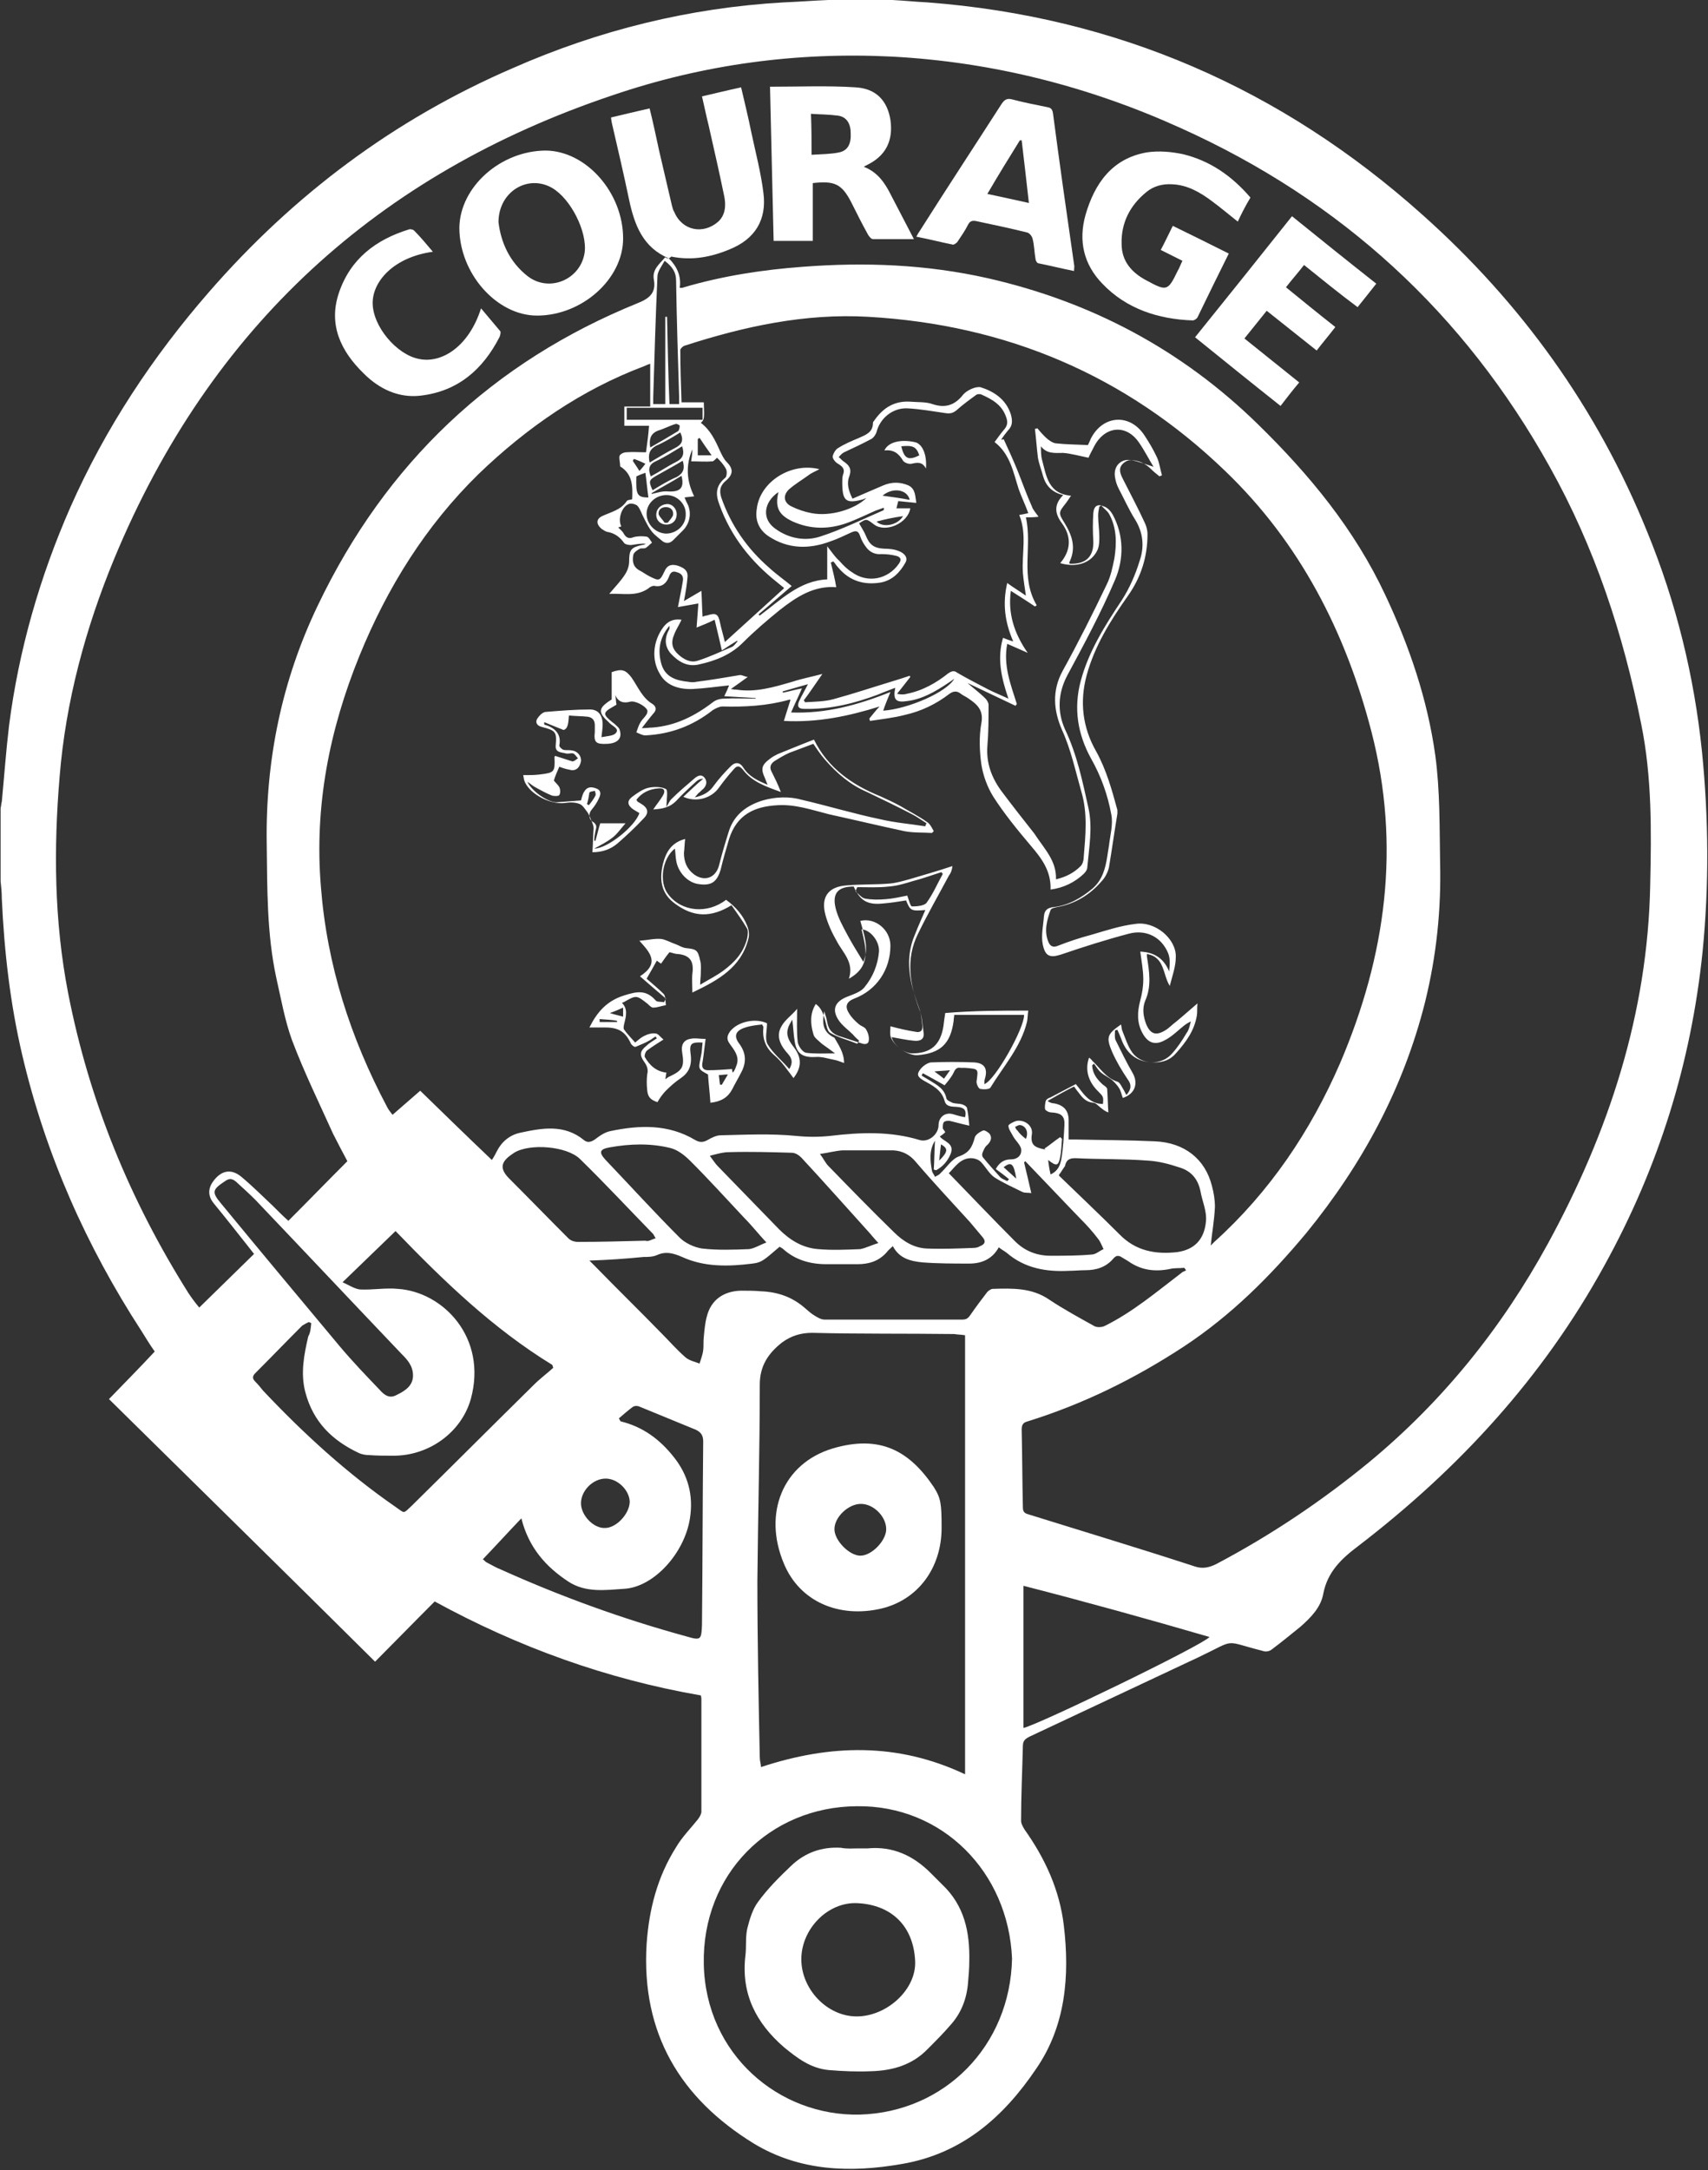
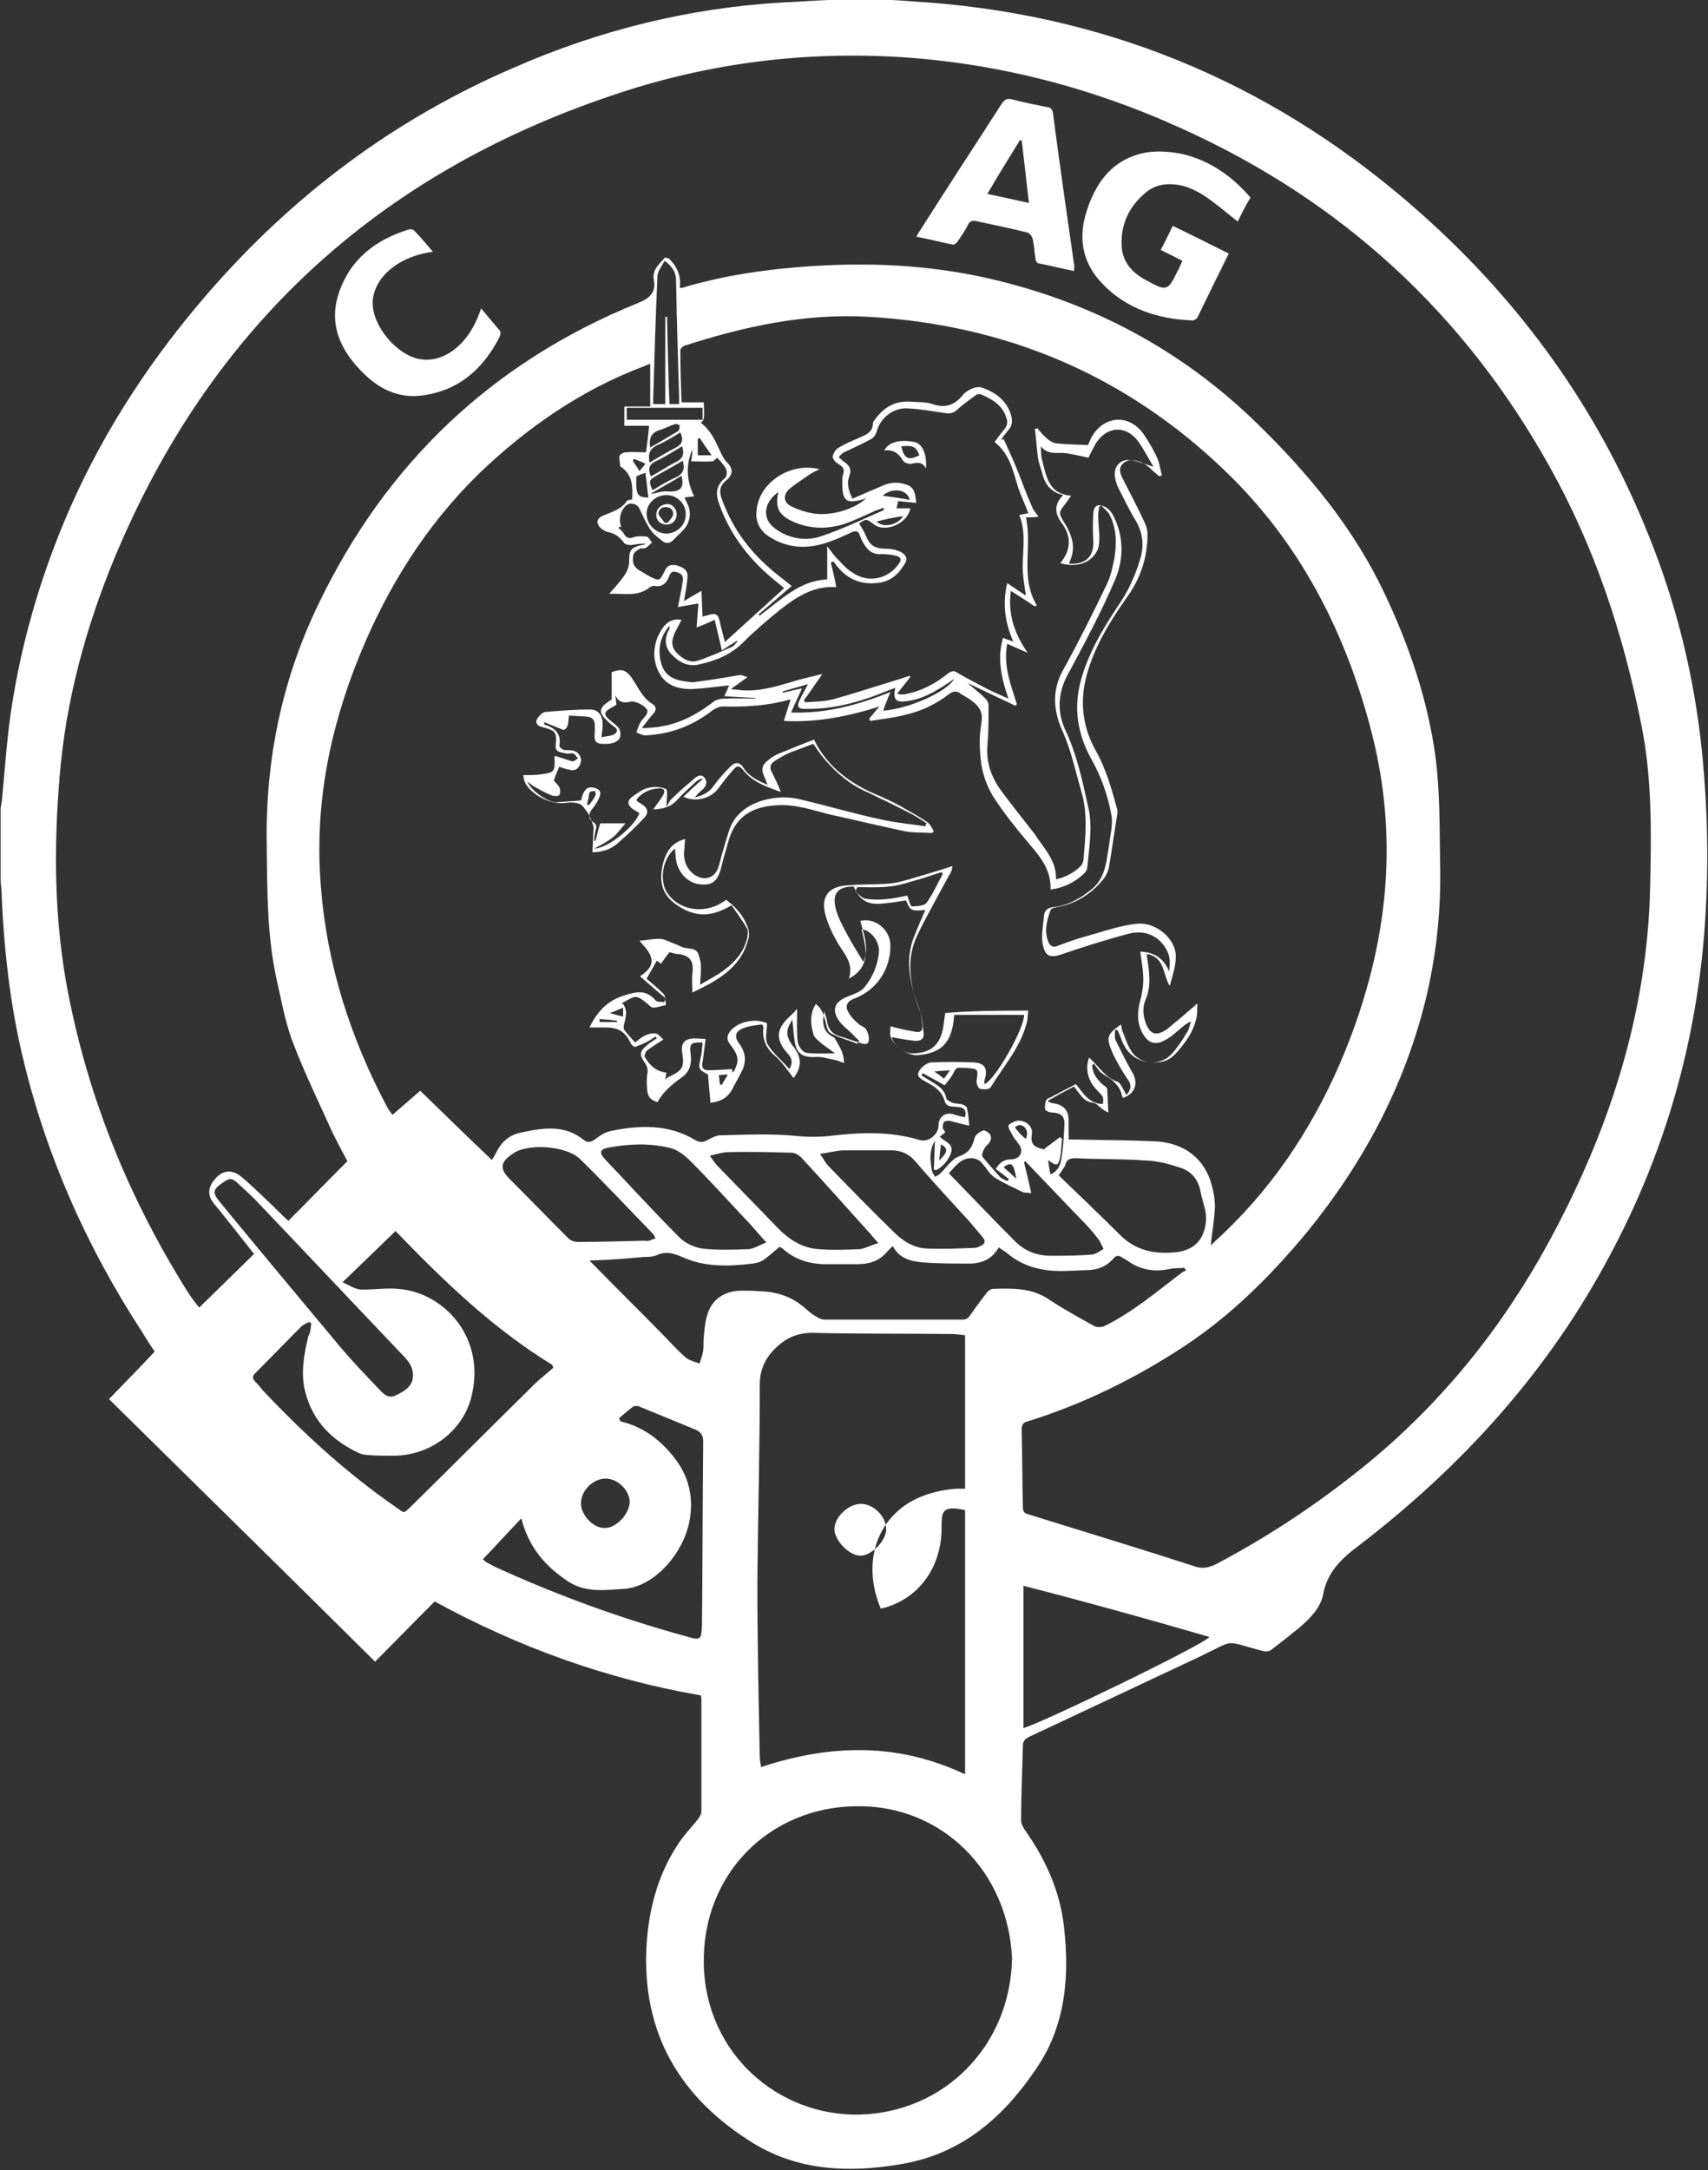
<svg xmlns="http://www.w3.org/2000/svg" version="1.1" id="Layer_1" x="0px" y="0px" viewBox="0 0 283.7 360.3" style="enable-background:new 0 0 283.7 360.3;" xml:space="preserve">
  <rect x="0" y="0" width="283.7" height="360.3" fill="#333333" stroke="none" />
  <style type="text/css">
	.st0{fill:#FFFFFF;}
</style>
  <path class="st0" d="M148.2,0c2,0.1,3.9,0.3,5.9,0.4c31.4,2.4,58.7,14.3,82.1,35.2c16.5,14.7,29.1,32.2,37.4,52.7  c4.8,11.7,7.8,23.9,9.1,36.5c1.1,11,1.2,22.1,0.1,33.2c-1.9,18.5-7.3,35.8-16.3,52.1c-10.2,18.6-24.2,33.8-40.9,46.6  c-2.8,2.1-5.1,4.3-5.8,7.9c-0.4,2.3-2.1,4-3.8,5.5c-1.6,1.3-3.2,2.6-4.8,3.8c-0.4,0.3-1,0.4-1.5,0.2c-6.7-1.7-4.2-2-10.5,1  c-9.4,4.4-18.7,8.8-28.1,13.2c-0.8,0.4-1.2,0.7-1.2,1.6c-0.1,4.1-0.3,8.3-0.3,12.4c0,0.5,0.3,1,0.6,1.5c3.4,4.8,5.8,10,6.5,15.9  c1,8.4,0.3,16.7-4.6,23.8c-5.4,8-12.3,14.1-22.3,15.8c-8.6,1.5-17,1.2-24.6-3.4c-12.2-7.5-18.7-18.3-17.8-33.1  c0.4-5.8,1.8-11.2,4.9-16.1c1-1.7,2.4-3.1,3.6-4.6c0.3-0.4,0.6-0.9,0.6-1.3c0-6.2,0-12.4,0-18.6c0-0.2,0-0.4-0.1-0.7  c-15.6-2.7-30.3-8-44.2-15.6c-3.5,3.5-6.8,6.9-9.9,10c-14.7-14.6-29.4-29-44.2-43.6c2.6-2.7,5.1-5.2,7.6-7.9  c-0.8-1.1-1.5-2.3-2.2-3.4C14.4,207,7.6,191.8,3.7,175.2c-2-8.5-3-17.2-3.4-26c0-1-0.1-2-0.2-2.9c0-4,0-8,0-12.1  c0.1-0.4,0.1-0.8,0.2-1.1c0.4-4.2,0.7-8.4,1.2-12.6C3.1,108,6.6,95.8,11.7,84.2c5.8-13.1,13.6-24.9,23-35.7  c14.1-16.2,30.8-28.7,50.5-37.2C99.5,5,114.5,1.3,130.1,0.4c2.5-0.1,5-0.3,7.5-0.4C141.1,0,144.7,0,148.2,0z M111.1,42.9L111.1,42.9  c1.3,1.3,2.1,2.9,1.8,4.9c0.4,0,0.5,0,0.7-0.1c6.5-1.9,13-2.9,19.7-3.4c10.4-0.8,20.6-0.4,30.8,1.9c17.1,3.9,32.1,11.8,44.8,24.2  c8.6,8.4,16.1,17.5,21.2,28.4c4,8.5,7,17.3,8.3,26.6c0.8,5.9,0.7,11.9,0.8,17.8c0.2,7.8-0.6,15.5-2.5,23.2  c-3.6,14.3-10.4,26.9-19.7,38.3c-6,7.2-12.5,13.7-20.4,18.9c-8.1,5.3-16.6,9.5-25.9,12.4c-0.8,0.2-1,0.6-1,1.4  c0.1,4.2,0.1,8.5,0.2,12.8c0,0.6,0.1,1,0.8,1.2c9.3,2.9,18.6,5.7,27.8,8.7c1.2,0.4,2.3,0.2,3.5-0.4c9.1-4.8,17.6-10.5,25.5-17  c12.2-10.1,22-22.3,29.6-36.2c10.1-18.5,16.6-38.2,17-59.6c0.2-8.9,0.3-17.9-1.5-26.7c-3-15-7.7-29.3-15.2-42.7  c-14.2-25.5-34.6-44.2-61.2-56.2c-15.2-6.9-31.2-11-48-11.9c-15.9-0.8-31.4,1.3-46.4,6.4C62.7,28.9,34.9,54.4,19,92.7  c-4.8,11.6-8.1,23.8-9.1,36.3c-1,11.9-0.9,23.9,1.4,35.8c3.5,18,10.3,34.5,20,49.9c0.6,0.9,1.2,1.7,1.8,2.4c3.1-3,6-5.9,9.1-8.9  c-0.4-0.5-0.7-0.9-1.1-1.4c-1.9-2.4-3.7-4.7-5.6-7c-0.9-1.1-1-2.3-0.2-3.5c1.3-1.9,3-2.4,4.8-0.9c1.8,1.5,3.5,3.2,5.2,4.8  c0.9,0.9,1.8,1.8,2.6,2.5c3.3-3.3,6.5-6.6,9.8-9.9c-0.8-1.5-1.6-3-2.4-4.6c-2.3-5.1-4.8-10.2-6.8-15.5c-1.2-3.3-1.8-6.8-2.6-10.3  c-1.6-7.4-1.5-14.9-1.6-22.4c-0.2-13.8,2.5-27,8.5-39.5c11.3-23.6,29-40.4,53.2-50.2c2-0.8,3-1.8,2.6-3.9c-0.3-1.7,1-2.6,1.9-3.7  C110.5,42.8,110.9,42.9,111.1,42.9z M175.4,146c1.7-0.4,3-1.1,4.1-2.2c0.3-0.3,0.5-0.9,0.5-1.4c0.3-3.7,0.7-7.3-0.4-11  c-1-3.5-1.7-6.9-3.2-10.2c-1.4-3.2-1.7-6.5,0.1-9.8c2.6-4.7,5-9.5,7.3-14.3c0.7-1.4,1-2.9,1.3-4.4c0.4-2.5,0.4-5.1-0.9-7.4  c-0.3-0.5-0.9-0.9-1.3-1.4c-0.1,0.1-0.2,0.2-0.3,0.2c-0.1,0.5-0.2,1-0.2,1.5c0,1.2,0.2,2.4,0.2,3.5c0,0.7,0,1.5-0.3,2.2  c-1,2.2-3.5,3-6.2,2.2c1.8-2.1,1.9-4.4,0.3-6.6c-1.2-1.6-1.4-3.1,0.2-4.7c-1.7-0.4-2.8-1.4-3.3-3c-0.3-1.1-0.7-2.1-0.9-3.2  c-0.2-1.6-0.3-3.2-0.5-4.8c0.1,0,0.2,0,0.4-0.1c0.5,0.6,1.1,1.3,1.7,1.8c0.4,0.3,0.8,0.6,1.3,0.7c1.7,0.2,3.5,0.2,5.4,0.3  c0.1-0.2,0.3-0.6,0.5-1.1c2-3.9,6.5-4.2,8.9-0.5c0.8,1.2,1.5,2.4,2.1,3.7c0.4,0.9,0.5,1.9,0.8,2.9c-0.1,0.1-0.3,0.1-0.4,0.2  c-0.5-0.4-1-0.8-1.4-1.2c-1-1-2.1-1.5-3.5-1.5c-0.4,0-0.9,0.3-1.2,0.6c-0.8,0.8-0.4,1.7,0,2.5c1.2,2.4,2.5,4.8,3.6,7.2  c0.3,0.6,0.5,1.3,0.5,2c0,3.8-1.1,7.2-3.3,10.3c-2.9,4.1-5.5,8.3-6.8,13.1c-1.2,4.4-0.7,8.7,1.6,12.7c1.7,3.1,2.6,6.4,3.5,9.7  c0,0.2,0,0.4,0,0.6c-0.5,3-0.9,5.9-1.4,8.9c-0.2,0.9-0.7,1.8-1.3,2.4c-1.9,2.2-4.4,3.7-7.3,4.2c-0.4,0.1-1,0.2-1.1,0.5  c-0.6,1.7-1.1,3.4-0.4,5.2c0.3,0.8,0.8,1.1,1.7,0.7c1.8-0.7,3.6-1.3,5.5-1.8c2.4-0.7,4.8-1.5,7.3-1.8c3.3-0.5,6.8,2.5,6.7,5.5  c0,1.6-0.6,3.2-1,4.8c-1.2-1.9-0.8-4.8-3.8-5.3c0,0.2,0,0.3,0,0.4c0.4,2.5,0.8,5-0.3,7.4c-0.5,1.3-0.3,2.6,0.2,3.9  c0.7,1.6,1.6,1.9,3.1,1c0.7-0.4,1.2-1,1.9-1.5c1.1-0.9,2.2-1.9,3.5-3c-0.1,0.9,0,1.4-0.1,2c-0.4,2.5-1.8,4.4-3.4,6.2  c-1,1.2-2.2,1.6-3.7,1.6c-2.8,0-4.6-1.4-5.5-4c-0.2-0.5-0.4-1-0.6-1.4c-0.1,0-0.2,0-0.4,0.1c0,0.5-0.1,1.2,0.1,1.6  c0.9,1.8,1.8,3.7,2.8,5.4c1,1.7,0.5,3.5-1.6,4.2c-0.2-0.5-0.3-1.1-0.6-1.6c-0.3-0.5-0.7-0.9-1.1-1.3c-0.6-0.5-1.3-0.8-1.9-1.3  c-0.5-0.4-0.8-1-1.2-1.5c-0.1,0.1-0.2,0.2-0.3,0.3c0.1,1.4,0.8,2.3,1.8,3.2c0.3,0.2,0.7,0.5,0.7,0.7c0.1,1.3,0.1,2.6,0.2,3.9  c-0.6-0.2-0.9-0.5-1.3-0.8c-0.4-0.3-0.8-0.8-1.2-0.8c-1.1-0.1-1.7-0.7-2.3-1.5c-0.4-0.5-0.7-0.9-0.9-1.2c-1.6,0.8-3,1.6-4.4,2.4  c0.4,0.3,0.8,0.4,1.1,0.4c1.6,0.3,2.4,1.2,2.4,2.8c0,1,0,2.1,0,3.2c0.4,0,0.8,0,1.2,0c4.4,0.1,8.8,0.1,13.1,0.3c5,0.2,8.4,3,9.5,7.4  c0.3,1.1,0.5,2.3,0.5,3.5c-0.1,2.2-0.5,4.4-0.7,6.4c-0.1,0.1-0.1,0,0,0c0.2-0.2,0.4-0.4,0.6-0.6c9.2-8.3,16-18.4,20.9-29.7  c7.6-17.8,10.1-36,5.2-55c-4.3-16.6-11.9-31.4-24.3-43.3c-16.5-15.9-36.4-24.3-59.3-25.6c-10.5-0.6-20.6,1.6-30.5,4.8  c-0.3,0.1-0.7,0.5-0.7,0.7c0,2.9,0.1,5.7,0.2,8.7c1.3,0,2.5,0,3.7,0c0.1,2.7,0.1,2.9-0.5,3.4c1.6,1.2,2.4,2.9,3.2,4.7  c0.3,0.6,0.6,1.3,1.1,1.8c1.1,1.1,1.1,2,0,3c-1,0.8-1.3,1.6-0.9,2.9c1.6,4.6,4.3,8.5,8,11.7c1.2,1.1,2.5,2,3.7,3  c-1.9,1.6-3.7,3.2-5.5,4.7c0.1,0.1,0.1,0.2,0.2,0.2c3.5-2.6,6.6-5.8,11.2-6c0-1.8,0-3.5,0-5.5c0.8,1,1.3,1.8,2,2.4  c0.6,0.7,1.3,1.4,2.1,1.9c2.6,1.9,6,1.2,7.8-1.4c0.5-0.7,0.3-1.1-0.4-1.3c-0.8-0.2-1.6-0.3-2.5-0.3c-1,0.1-1.9-0.3-2.5-1.1  c-0.4-0.5-0.8-1.2-1-1.8c-0.3-0.9-0.6-1.1-1.5-0.7c-1.1,0.5-2.3,1.1-3.5,1.5c-3.5,1.3-7,1.3-10.3-0.9c-1.6-1.1-2.2-2.7-1.9-4.5  c0.5-4.5,5.7-7.8,10.4-6.6c-0.7,0.4-1.3,0.6-1.8,1c-1.1,0.8-2.3,1.5-3.3,2.4c-1,1-0.8,2.2,0.5,2.8c1,0.5,2.2,0.9,3.3,1.1  c3.1,0.6,7.1-0.6,9.1-2.5c-0.2,0.1-0.4,0.1-0.5,0.2c-2.9,0.8-3.5,0.3-3.5-2.8c0-0.4,0-0.8,0.1-1.2c0.4-1,0-1.4-0.8-1.9  c-0.4-0.2-0.9-0.8-0.9-1.2c0.1-0.5,0.5-1.2,0.9-1.4c1.1-0.7,2.3-1.2,3.5-1.7c1.1-0.5,2.3-0.9,2.3-2.5c0-0.2,0.2-0.3,0.3-0.5  c1.5-2.1,3.4-3.2,6-3c1.2,0.1,2.5,0,3.6,0.4c2.1,0.7,3.7,0.2,5.1-1.6c0.6-0.7,2.1-1.4,2.9-1.2c2.2,0.7,4.2,2,5,4.5  c0.3,1.1,0.3,1.9-0.5,2.7c-0.4,0.5-0.8,1-1.1,1.5c0.1,0,0.3,0,0.4-0.1c0.8,1.7,1.6,3.5,2.3,5.2c0.8,2,1.5,4,2.4,6  c0.2,0.6,0.7,1.1,1.1,1.7c-0.8,0.1-1.5,0.1-2.1,0.1c1.1,4.9-1,9.9,1.8,14.6c-0.1,0.1-0.2,0.1-0.3,0.2c-1.3-0.9-2.6-1.7-4-2.6  c-0.5,3.7,0.5,7,2.8,10.3c-1.3-0.6-2.3-1-3.4-1.5c-0.7,3.6,0.6,6.8,1.6,10c-0.1,0.1-0.2,0.2-0.2,0.3c-2.7-1.3-5.5-2.6-8-3.8  c0.9,0.8,2,1.6,3,2.6c0.2,0.2,0.5,0.7,0.5,1c0,2.3,0,4.6-0.2,6.9c-0.2,2.8,0.7,5.2,2.3,7.4c1.8,2.4,3.6,4.7,5.5,7.1  C173.5,141,175.5,142.9,175.4,146z M140.2,176.5c-0.6-0.2-1-0.4-1.5-0.5c-1.1-0.2-2.2-0.6-3.3-0.5c-2,0.1-3.1-0.5-3.4-2.6  c-0.2-1.1-0.2-2.1-0.4-3.6c-0.4,0.7-0.6,1-0.7,1.4c-0.4,1.2,0.2,2.2,0.9,3.1c1.4,1.8,1.4,3.4,0,5.2c-1-1.3-1.9-2.7-3.2-3.8  c-1.5-1.3-2-2.8-1.8-4.7c0-0.1-0.1-0.1-0.2-0.4c-0.9,0.1-1.9,0.2-2.8,0.5c-1.6,0.5-2,1.4-1,2.7c1.1,1.5,1.2,3,0.4,4.6  c-0.5,1-1.1,2-1.6,3c-0.7,1.3-1.8,2-3.6,2.2c-0.1-1.6-0.3-3.1-0.4-4.7c-1.7-0.9-1.6-0.9-1.2-2.9c0.2-0.8,0.2-1.6,0.3-2.4  c-1.9-0.1-2.2,0.2-2,1.8c0.3,2-0.3,3.2-1.6,4.1c-0.9,0.6-1.7,1.3-2.5,2.1c-0.5,0.5-1,1.2-1.4,1.9c-1.2-0.4-1.6-0.9-1.7-2  c-0.1-0.9-0.1-1.8,0-2.6c0.2-0.8,0-1.4-0.5-2.1c-0.8-1.1-0.7-1.8,0.3-2.6c0.5-0.5,1.2-0.9,1.8-1.3c-0.1-0.1-0.1-0.2-0.2-0.3  c-0.4,0.2-0.7,0.5-1.1,0.7c-0.7,0.4-1.5,0.7-2.2,1c-0.2,0.1-0.6-0.2-0.8-0.5c-0.9-2-2.1-2.7-4.2-2.7c-0.9,0-1.7,0-2.7,0  c1.3-2.6,2.9-4.4,5.7-5.3c2.2-0.7,3.7-1,5.3,0.8c0.2,0.3,0.9,0.2,1.4,0.3c0.1-0.2,0.2-0.4,0.3-0.6c-1.4-1.2-2.7-2.3-4.3-3.7  c3.4-2.2,1.6-4-0.1-5.9c1.4-0.1,2.5-0.4,3.6-0.3c0.8,0.1,1.6,0.6,2.5,0.9c0.5,0.2,1,0.5,1.5,0.6c1.9,0.2,2.1,0.3,2.5,2.1  c0.2,0.7,0.1,1.5,0.1,2.2c0,0.5-0.1,1-0.1,1.8c1.5-0.9,2.7-1.5,3.8-2.3c1.9-1.4,3.4-3,4-5.4c0.1-0.5,0.2-1.2,0-1.6  c-0.8-1.4-1.7-2.6-2.6-3.9c-3.4,2.1-6.3,2-9.3-0.2c-2.4-1.7-2.7-4-2.1-6.6c0.5-2,1.4-3.6,3.7-4.2c-0.1,0.8-0.1,1.6-0.2,2.3  c0,1.5,0.5,2.7,1.7,3.6c1.7,1.2,3.5,0.6,4.1-1.4c0.5-2,1.1-4,1.7-5.9c0.9-2.7,3-4.2,5.6-5c2.1-0.6,4.4-0.7,6.5-0.1  c4.3,1,8.6,2.3,12.9,3.2c2.5,0.6,5.1,0.8,7.6,1.2c0-0.2,0.1-0.3,0.2-0.5c-0.8-0.5-1.6-1.1-2.4-1.5c-2.5-1.3-5-2.5-7.5-3.7  c-2.8-1.2-5-3.1-7-5.4c-0.7-0.8-1.3-1.7-1.9-2.6c-1.3,0.5-2.7,1-4,1.5c-0.9,0.4-1.7,0.9-2.5,1.4c-0.7,0.5-0.8,1.1-0.4,1.8  c0.5,1,1,2,1.5,3.3c-2.5-0.9-4.8-1.7-6.3-3.7c-0.6-0.7-1-0.7-1.5-0.1c-0.9,1-1.7,2-2.5,3.1c-1.2,1.7-3.7,2.5-5.9,1.5  c1.2-1.1,2.2-2.1,3.3-3c-0.5,0-0.9,0.2-1.2,0.5c-1.1,1-2.3,2.1-3.3,3.2c-1,1-2.1,1.3-3.8,1.4c0.6-0.9,1.2-1.6,1.6-2.3  c0.5-0.8,0.2-1.3-0.7-1.2c-1.5,0.1-2.8,0.7-3.7,1.9c0.1,0.1,0.1,0.2,0.2,0.3c0.2,0.1,0.3,0.2,0.5,0.3c1.2,0.7,1.5,1.5,0.5,2.5  c-1.4,1.5-2.9,2.9-4.4,4.2c-1.1,0.9-2.4,1.4-4.1,1.4c0.1-1.4,0.1-2.7,0.2-4c0-0.4-0.2-0.8-0.3-1.1c-0.2-0.5-0.4-1-0.7-1.5  c-0.4-0.5-0.8-1.2-1.3-1.4c-0.7-0.3-1.6-0.3-2.3-0.2c-2.4,0.4-5.8-1.3-6.8-3.4c-0.2-0.4-0.2-0.8-0.3-1.2c1,0,1.9,0,2.7-0.1  c2.5-0.3,2.6-0.4,2.5-2.9c0-0.1,0.1-0.1,0.1-0.2c0.9,0.3,1.9,0.6,2.8,0.9c0.3,0.1,0.7-0.3,1-0.5c-0.3-0.3-0.5-0.7-0.8-0.8  c-0.3-0.1-0.8,0.1-1.2,0c-0.7-0.2-1.8-0.1-1.7-1.3c0.2-2.3,0-2.5-2.3-3.1c-0.9-0.2-1.2-0.9-0.6-1.6c0.3-0.4,0.8-0.9,1.3-0.9  c2.4-0.2,4.9-0.4,7.3-0.4c1.4,0,2.1,1,2.1,2.5c0,0.6-0.1,1.2-0.2,2.1c1-0.2,2-0.2,2.4-0.7c0.6-0.7-0.5-1.1-1-1.6c0,0-0.1,0-0.1-0.1  c-1.9-1.7-1.9-2.4,0.3-3.8c0.1,0,0.1-0.1,0.1-0.1c0-1.6,0-3.1,0-4.5c1.7-0.6,2.3-0.4,3.3,0.9c1.1,1.6,1.8,3.4,3.5,4.4  c0.6,0.4,0.7,1,0.1,1.6c-0.6,0.7-1.2,1.5-1.9,2.4c0.8,0,1.3-0.1,1.8-0.1c3.8-0.3,7-1.9,10-4.2c0.5-0.4,1.2-0.6,1.9-0.6  c1.7-0.1,3.5,0,5.2,0c0,0,0-0.1,0-0.1c-1.7-0.1-3.4-0.2-5.2-0.3c0.4-0.8,0.6-1.3,0.8-1.8c-2,0.2-4,0.5-6,0.6  c-2.2,0.1-4.4-0.5-5.5-2.5c-1.4-2.3-1.2-5.4,0.6-7.8c0.7-0.9,1.6-1.4,3-1.2c-0.4,0.9-0.9,1.6-1.2,2.4c-0.6,1.4-0.4,2.4,0.7,3.4  c0.9,0.8,2,1.4,3.2,1c1.9-0.6,3.8-1.5,5.7-2.3c0.4-0.2,0.6-0.6,0.9-0.9c0-0.1-0.1-0.1-0.1-0.1c-0.8,0.5-1.6,1-2.5,1.6  c-0.4-1.8-0.8-3.4-1.2-5.1c-1,0.5-2,0.9-3,1.3c0.1-1.4,0.2-2.8,0.3-4c-1.2,0.2-2.2,0.4-3.4,0.6c0.3-1.6,0.6-2.9,0.8-4.2  c0.2-0.9-0.2-1.4-1-1.6c-0.8-0.3-1.1,0.2-1.3,0.8c-0.4,1-1.1,1.7-2.3,1.5c-0.3-0.1-0.8,0.1-1.1,0.4c-2,1.4-4.2,0.8-6.5,0.9  c1-1.2,1.9-2.1,2.6-3.2c0.4-0.6,0.7-1.4,0.7-2.2c0-1.9,0.3-2.3,2.1-2.7c0.2,0,0.5-0.1,0.7-0.2c-0.9-0.1-1.7,0.1-2.5,0.2  c-0.4,0-0.9-0.1-1.1-0.3c-0.7-1-1.6-1.7-2.9-1.9c-0.3-0.1-0.6-0.3-0.9-0.5c-0.9-0.8-0.9-1.6,0.1-2.1c1.5-0.7,3.1-1,4.1-2.5  c0.1-0.2,0.6-0.2,0.9-0.3c0.1-2.1,0.1-4.1-1.9-5.4c-0.1,0-0.1-0.1-0.1-0.2c0-0.5-0.2-1.1-0.1-1.6c0.1-0.3,0.7-0.6,1.1-0.6  c1.1-0.1,2.2,0,3.3,0c0.2-1.5,0.4-2.9,0.5-4.4c-1.4,0-2.7,0-4.1,0c0-1.1,0-2.1,0-3.2c1.4,0,2.8,0,4.3,0c0-2.4,0-4.7,0-7.1  c-0.3,0.1-0.6,0.2-1,0.4C96.6,64.7,87.5,71,79.5,78.7c-8.8,8.6-15.2,18.9-19.8,30.2c-5,12.3-7.5,25-6.4,38.3c1,13,4.9,25.1,11,36.6  c0.2,0.4,0.5,0.8,0.9,1.3c1.6-1.4,3.1-2.7,4.6-4c3.9,3.8,7.8,7.6,11.9,11.5c0.4-0.6,0.6-1,0.8-1.4c0.8-1.6,2.1-2.7,3.8-3.1  c3.7-0.8,7.4-1.5,10.7,1.2c0.6,0.5,1.2,0.3,1.8-0.1c0.8-0.6,1.6-1.2,2.6-1.4c4.8-1,9.6-1.2,14.1,1.5c0.7,0.4,1.3,0.4,2,0  c0.7-0.4,1.5-0.8,2.2-0.8c4.2-0.1,8.4-0.3,12.5,0.1c2,0.2,3.8,0.2,5.7,0c5-0.6,10-0.8,14.9,0.7c1.5,0.4,3.1-1,3.1-2.5  c0-1.3,1.1-2.2,2.4-1.8c0.7,0.2,1.3,0.4,2,0.5c0.3-1.2-0.2-1.6-1.2-1.7c-0.8-0.1-1.9,0.1-2.2-1c-0.5-1.9-2.1-2.6-3.5-3.4  c-1-0.6-1.2-1-0.5-1.9c0.4-0.5,1.1-1,1.7-1.1c2.4-0.1,4.8-0.1,7.2,0c1.7,0.1,2.3,1,1.8,2.7c-0.1,0.3-0.1,0.5-0.1,0.9  c1.8-0.6,6.7-9.4,6.6-11.5c-3.9,0-7.7,0-11.6,0c0,0.3-0.1,0.6-0.1,1c-0.5,3.8-2.2,5.4-6,5.7c-1.6,0.1-4.1-1.6-4.5-3.2  c-0.1-0.5,0-1,0-1.6c1.5,0.4,2.8,0.7,4.1,0.9c0.8,0.2,1.3-0.1,1.2-1c-0.1-1-0.2-2.1-0.6-3.1c-1.5-4-2.4-8-0.6-12.1  c0.5-1.3,1.1-2.6,1.7-4c-2.4,0.2-2.5,0.1-3.2-1.6c-1.2,0.2-2.5,0.4-3.7,0.5c-2.7,0.3-3.9-0.4-5-2.8c-2.6,0-3.6,1.1-3,3.6  c0.4,1.6,1.2,3,2,4.5c0.8,1.5,1.7,2.9,2.6,4.4c1-2.3,0.1-4.6-0.5-6.8c2.5-0.6,5,1.5,5,4.1c0,4-2.3,7.4-6,8.8  c-1.3,0.5-1.6,1.3-0.9,2.4c0.4,0.7,1,1.3,1.6,1.8c0.4,0.4,1.1,0.5,1.3,1c0.3,0.5,0.5,1.2,0.4,1.8c-0.1,0.7-0.8,0.6-1.3,0.4  c-1.2-0.4-2.5-0.8-3.7-1.2c-1.1-0.4-1.7-1.1-1.9-2.3c-0.1-0.6-0.3-1.2-0.5-1.8c-0.3,1.8-0.4,3.4,1.7,4.4  C139.2,173.4,140.2,174.7,140.2,176.5z M170.8,167.8c-0.1,0.6-0.1,1.2-0.2,1.8c-1,4.2-3.9,7.4-6.1,11c-0.2,0.3-1.2,0.3-1.7,0.2  c-0.3-0.1-0.6-0.8-0.6-1.2c0.3-2.2,0.4-2.1-1.9-2.3c-0.2,0-0.5,0-0.7,0c-0.6-0.1-0.9,0.1-1.2,0.8c-0.4,0.8-1,1.5-1.5,2.1  c-1.4-0.8-2.5-1.4-3.6-2c-0.1,0.1-0.2,0.3-0.2,0.4c0.5,0.3,1,0.6,1.5,0.9c1.1,0.7,2.3,1.3,2.6,2.9c0.1,0.3,0.6,0.5,1,0.7  c0.6,0.2,1.2,0.1,1.7,0.3c0.3,0.1,0.6,0.3,0.7,0.5c0.2,0.9,0.3,1.8,0.4,3c-1.4-0.3-2.4-0.6-3.3-0.8c-0.3,0-0.7,0-0.9,0.2  c-0.2,0.2-0.2,0.6-0.2,1c0,0.2,0.3,0.4,0.4,0.7c-0.3,0.3-0.6,0.5-0.9,0.7c0.7,0.9,2.5,1.1,1.8,2.9c-0.5,1.2-1.3,2.1-2.4,2.7  c-0.1,0-0.3-0.1-0.4-0.1c0.1-1.6,0.1-3.1,0.2-4.8c-1,1.6-0.8,3.3-0.5,5c0.1,0.4,0.4,0.7,0.5,1c0.3-0.2,0.7-0.3,0.9-0.6  c1-0.9,1.9-2.4,3.1-2.8c1.7-0.6,2.2-1.6,2.6-3.1c0.1-0.5,0.9-1,1.4-1.2c0.2-0.1,0.9,0.3,1.1,0.6c0.4,0.6,0.2,1.2-0.4,1.8  c-0.4,0.3-0.6,0.8-0.8,1.3c-0.1,0.2-0.1,0.6,0.1,0.8c0.9,1.1,1.8,2.1,2.7,3.1c0.3,0.4,0.9,0.6,1.3,0.8c0.1-0.1,0.2-0.2,0.3-0.3  c-0.7-0.6-1.5-1.2-2.2-1.7c0.6-1.1,1.4-1.6,2.5-1.6c1.1,0,1.9-0.7,1.7-1.8c-0.2-0.7-0.9-1.3-1.3-2c-0.3-0.6-0.8-1.2-0.8-1.8  c0-0.2,0.9-0.7,1.4-0.8c1.3-0.2,2.7,0.8,2.5,2.2c-0.3,1.8,0.5,2.2,1.9,2.5c0.1,0,0.2,0,0.3,0.1c0-0.1-0.1-0.2-0.1-0.2  c0.9-0.6,1.7-1.3,2.6-1.9c0.1,0.1,0.2,0.2,0.3,0.3c-0.1,1-0.1,2-0.3,3c-0.3,1.5-0.6,1.6-2,0.5c0.1,0.9,0.2,1.5,0.4,2.4  c1.3-0.6,1.6-1.6,1.8-2.6c0.3-1.8,0.4-3.7,0.5-5.5c0.1-1.6-0.5-2.1-2.2-2.2c-0.4,0-0.9-0.3-1-0.5c-0.1-0.4,0-1,0.1-1.4  c0.1-0.3,0.5-0.5,0.8-0.6c1.3-0.7,2.7-1.4,4.2-2.2c1.1,1.3,2.1,3.3,4.5,3.3c0.1-1.2,0.1-1.2-0.9-2.2c-1.6-1.6-2.1-3.6-1.4-5.5  c0.2,0.2,0.4,0.3,0.5,0.5c1.3,1.2,2.3,2.9,4.2,3.5c0.4,0.1,0.7,0.8,1,1.3c0.2,0.3,0.3,0.6,0.5,0.9c0.8-0.9,0.9-1.7,0.2-2.6  c-1-1.5-1.9-3-2.6-4.6c-1-2.4-0.8-2.9,1.5-4.5c0.1,0.4,0.1,0.7,0.2,1c0.5,1.2,0.9,2.6,1.7,3.7c1.6,2.1,4.9,2.1,6.6,0.1  c0.9-1,1.7-2.2,2.4-3.4c0.4-0.5,0.5-1.2,0.7-1.9c-0.9,0.4-1.5,1-2.1,1.5c-0.7,0.6-1.4,1.2-2.2,1.6c-1.6,0.9-2.8,0.5-3.7-1.1  c-1-1.8-0.9-3.6-0.4-5.5c0.3-1.1,0.5-2.3,0.5-3.5c0-1.5-0.3-3-0.5-4.6c2.3,0.1,3.9,1.1,4.8,3.3c0.1-1.1,0.2-2.2-0.2-3.1  c-1.1-2.6-3.6-3.9-6.4-3.2c-3.8,1-7.6,2.2-11.4,3.5c-1.9,0.6-2.6,0.2-3-1.7c-0.3-1.5,0.1-3.2,0.2-4.7c0.1-1,0.6-1.4,1.7-1.5  c2.4-0.3,4.5-1.5,6.4-3.1c1.6-1.4,2.1-3.3,2.4-5.2c0.1-0.6,0.2-1.2,0.3-1.9c0.2-1.7,0.7-3.5,0.4-5.1c-0.6-3.3-1.7-6.4-3.4-9.4  c-2.2-4-2.9-8.3-1.7-12.8c1.3-4.9,4-9.2,6.8-13.4c1.3-2,2.3-4.3,3-6.6c0.8-2.3,0.6-4.7-0.8-6.9c-1-1.6-1.8-3.4-2.7-5.1  c-0.3-0.6-0.5-1.2-0.6-1.9c-0.3-1.8,1-3.1,2.7-2.8c1.2,0.2,2.4,0.7,3.7,1.1c-0.8-1.3-1.5-2.7-2.4-4c-2.1-3.1-5.6-2.8-7.4,0.5  c-0.4,0.8-0.8,1.5-1,2c-1.5-0.3-2.9-0.7-4.2-0.8c-1.4,0-2.7,0.2-3.7-1.1c0,0.8,0,1.6,0.2,2.3c0.7,2.6,1,5.6,4.8,5.9  c-0.4,0.6-0.6,0.9-0.9,1.3c-1.2,1.5-1.2,1.6-0.2,3.2c1.3,2.1,2,4.2,0.8,6.6c0,0,0,0.1,0.1,0.2c2.7,0.1,4-1.2,3.9-3.8  c-0.1-1.5-0.1-3.1,0-4.6c0.1-1.2,0.7-1.6,1.8-1.1c0.6,0.2,1.1,0.8,1.4,1.3c1.9,3.5,1.9,7.4,0.4,10.9c-2.3,5.4-5.1,10.6-7.9,15.8  c-1.6,3-1.7,6.1-0.4,9c2,4.2,2.9,8.6,3.9,13.1c0.7,3.2,0.1,6.5-0.2,9.8c0,0.4-0.3,0.8-0.6,1.1c-1.5,1.4-3.3,2.3-5.5,2.6  c0.1-3.1-1.5-5.2-3.3-7.3c-2.2-2.6-4.4-5.3-6.2-8.1c-1-1.6-1.7-3.5-2-5.4c-0.3-2.2-0.4-4.6,0-6.8c0.4-2.1-0.6-3.1-2.1-4.1  c-0.4-0.3-0.9-0.5-1.3-0.8c-0.6-0.5-1.2-0.5-1.9,0c-2.2,1.7-4.7,2.9-7.4,3.5c-1.9,0.5-3.9,0.7-5.8,1c0-0.1-0.1-0.3-0.1-0.4  c0.6-0.7,1.1-1.4,1.7-2c-5.1,1.6-10.3,2.7-15.9,2.4c0.4-1.2,0.7-2.3,1.1-3.5c-0.1,0-0.2-0.1-0.3,0c-3.6,1-7.3,1.2-11,1.1  c-0.5,0-1.1,0.3-1.6,0.6c-3.3,2.6-7,4-11.2,4.2c-0.5,0-1-0.3-1.5-0.5c0.2-0.6,0.4-1.2,0.7-1.7c0.3-0.5,0.7-0.8,1-1.3  c0.1-0.2,0.2-0.5,0.1-0.7c-0.3-0.7-2-1.6-2.8-1.4c-1.1,0.3-2,0.1-2.5-1.1c0.1,0.5,0.1,1.1,0.2,1.6c-0.2,0.1-0.3,0.2-0.5,0.3  c-1.8,1-1.8,1.3-0.2,2.6c0.1,0.1,0.3,0.2,0.5,0.4c0.3,0.3,0.6,0.5,0.7,0.8c0.5,1.4-0.2,2.3-2,2.4c-1.9,0.1-2.3-0.2-2.1-2  c0-0.4,0-0.7,0-1.1c0-0.8-0.4-1.3-1.2-1.4c-1-0.1-2-0.1-3.1-0.2c-0.1,1.1-0.1,2.2-0.9,2.4c-1.3-0.5-2.2-0.9-3.2-1.3  c0,0.3,0,0.4,0,0.4c1.7,0.5,2.9,1.5,2.5,3.5c0,0.2,0.4,0.6,0.7,0.7c0.4,0.1,0.9,0,1.4,0.1c0.9,0.1,1.6,0.9,1.5,1.8  c-0.2,1.1-0.9,1.7-1.9,1.4c-0.6-0.1-1.2-0.3-1.7-0.5c-0.4,0.9-0.7,1.6-0.9,2.3c0.3,0.4,0.7,0.7,0.9,1.1c0.2,0.4,0.2,1,0,1.3  c-0.1,0.2-0.8,0.2-1.2,0.1c-1-0.4-1.9-0.9-2.8-1.4c-0.4-0.2-0.7-0.5-1.3-0.9c0.8,1.7,3.6,3.5,4.9,3.4c1.3-0.1,2.6-0.2,4-0.3  c0.1-0.3,0.2-0.9,0.5-1.4c0.5-0.9,1.2-0.9,2-0.6c0.9,0.3,0.8,1,0.5,1.6c-0.3,0.7-0.7,1.3-1.2,1.9c-0.6,0.7-0.5,1.6,0.1,2  c0.8,0.5,0.7,0.9,0.5,1.6c-0.1,0.5-0.2,1-0.2,1.6c0.1,0,0.1,0,0.2,0c0.3-1,0.5-2,0.8-2.9c1.3,0,2.6,0,4.2,0  c-0.8,0.9-1.4,1.8-2.2,2.4c-0.9,0.7-1.9,1.2-3,1.8c2.2,0,6.8-3.7,7.5-5.9c-0.3-0.2-0.7-0.4-1-0.6c-1-0.7-1.1-1.4-0.2-2.1  c0.8-0.6,1.8-1.3,2.7-1.5c0.9-0.2,2.1-0.2,2.9,0.2c0.4,0.2,0.1,1.7,0.1,3c0.3-0.5,0.5-1,0.8-1.3c1.2-1.2,2.5-2.3,3.9-3.5  c0.5-0.4,1.1-0.7,1.6-0.1s0.4,1.3-0.2,1.9c-0.3,0.2-0.5,0.5-0.8,0.7c-0.2,0.2-0.4,0.5-0.6,0.7c1.3-0.3,2.4-0.8,3.2-2  c0.8-1.1,1.8-2.2,2.8-3.2c0.7-0.7,1.5-0.7,2.1,0.3c0.9,1.4,2.3,2.1,4,2.8c-0.2-0.5-0.3-0.7-0.4-1c-0.8-1.7-0.6-2.3,0.9-3.4  c0.4-0.3,0.8-0.5,1.2-0.7c2-0.8,3.9-1.6,6-2.4c2.3,4.7,6.3,7.5,11,9.4c1.1,0.5,2.2,1,3.3,1.6c1.5,0.9,3.1,1.7,4.5,2.7  c0.5,0.3,0.8,1,1.1,1.5c-0.1,0.1-0.2,0.2-0.3,0.3c-1.5-0.1-3.1,0-4.6-0.3c-4.2-0.9-8.4-1.9-12.5-2.8c-2.8-0.7-5.6-1.7-8.6-1.5  c-3.7,0.2-6.7,1.5-8,5.6c-0.5,1.7-1,3.4-1.4,5.1c-0.6,2-1.5,2.7-3.6,2.4c-1.8-0.2-3.5-1.9-3.8-4c-0.1-0.6-0.1-1.2-0.2-1.9  c-2.1,1.6-2.7,5.6-1.1,7.6c2.2,2.9,6.5,3.3,9.6,0.9c1.5,1.1,2.8,2.5,3.5,4.3c0.3,0.7,0.4,1.5,0.2,2.2c-1.2,4.7-4.9,6.8-9.3,8.9  c0-1.2-0.1-2.2,0-3.1c0.3-2.1-0.4-3.1-2.4-3.3c-0.5,0-0.9-0.2-1.4-0.3c-0.5,0.6-0.9,1.2-1.4,1.9c-0.3-0.2-0.6-0.4-0.7-0.5  c-0.5,0.9-1,1.8-1.7,3c0.8,0.7,1.9,1.6,2.8,2.5c0.4,0.4,0.3,1.2,0.4,1.9c-0.7,0.1-1.4,0.4-2.1,0.4c-0.3,0-0.6-0.3-0.9-0.6  c-1.9-1.5-1.9-1.5-4-0.3c-0.1,0-0.2,0.1-0.3,0.1c1,1,0.7,2.2,0.4,3.4c-0.1,0.4-0.2,0.9,0,1.1c0.5,0.7,1.1,1.3,1.8,2.1  c0.5-0.4,0.9-0.8,1.5-1.1c0.6-0.3,1.3-0.5,1.9-0.4c0.4,0,0.8,0.6,1.3,1c-1.1,0.7-1.9,1.2-2.7,1.8c-0.3,0.2-0.5,0.9-0.4,1.1  c0.8,1.4,1.9,2.4,3.6,2.6c-0.1,0.3-0.1,0.7-0.2,1.1c0.3-0.2,0.5-0.4,0.8-0.5c2.1-1,2.4-1.6,2-4c-0.2-1.1,0.2-2,1.3-2.2  c0.8-0.2,1.6,0,2.6,0c-0.2,1.4-0.3,2.6-0.5,3.8c-0.2,0.8,0,1.4,0.9,1.4c1.3,0,2.6-0.1,4-0.2c0,0.1,0,0.3,0.1,0.6  c0.4-0.4,0.5-0.9,0.7-1.4c0.4-1.4-0.5-2.4-1.2-3.4c-0.6-0.8-0.4-1.4,0.1-2.1c1.3-1.6,4.2-2.2,6.1-1.3c0,1.2-0.4,2.6,0.1,3.5  c0.9,1.5,2.4,2.7,3.6,4.1c0.6-1,0.5-1.7-0.2-2.5c-1.2-1.3-2.1-2.9-1.1-4.6c0.6-1.1,1.8-1.9,2.6-2.9c0,2-0.1,3.8,0.1,5.5  c0.1,0.7,0.8,1.7,1.4,1.8c1.5,0.2,3,0.1,4.8,0.1c-0.8-0.6-1.5-1.1-2.2-1.6c-0.5-0.5-1.3-1-1.4-1.6c-0.5-1.7-0.6-3.4,0.4-5  c1,0.7,1.3,1.8,1.6,2.9c0.2,0.7,0.3,1.6,0.8,1.9c1.4,0.8,3,1.2,4.5,1.8c0.1-0.2,0.2-0.3,0.3-0.5c-0.3-0.3-0.7-0.6-1-1  c-0.8-0.8-1.8-1.5-2.4-2.4c-1.2-1.8-0.6-3.1,1.4-3.9c1-0.4,2.3-0.8,2.9-1.6c1.4-1.7,2.2-3.7,2.4-5.9c0.1-1.7-1.4-3.6-2.9-3.7  c0.7,3,1.7,6.1-2.1,8.2c0.9-2.7-1-4.3-2-6.2c-0.8-1.4-1.5-2.9-1.9-4.4c-0.8-3,0.5-4.7,3.6-4.9c2.4-0.2,4.7-0.1,7.1-0.3  c1.1-0.1,2.1-0.4,3.2-0.7c2.4-0.7,4.8-1.4,7.2-2.2c-0.1,0.8-0.3,1.2-0.6,1.6c-1.7,3.2-3.5,6.3-5.1,9.6c-2.1,4.2-1.4,8.4,0.2,12.6  c0.5,1.2,0.5,2.5,0.7,3.8c0.2,1.2-0.6,1.5-1.6,1.4c-1.2-0.1-2.5-0.4-3.7-0.6c0.3,1.3,2.1,2.7,3.4,2.7c3.1,0,4.7-1.4,5.2-4.5  c0.1-0.8,0.2-1.6,0.3-2.2C161.8,167.8,166.2,167.8,170.8,167.8z M160.3,294.6c0-24.3,0-48.6,0-72.9c-0.6-0.1-1.2-0.1-1.8-0.2  c-7.9-0.1-15.8,0-23.6-0.2c-1.9,0-3.5,0.5-5,1.6c-2.3,1.8-3.7,3.9-3.7,7c0,10.9-0.3,21.7-0.4,32.6c0,9.8,0.2,19.5,0.4,29.3  c0,0.6,0.2,1.1,0.2,1.6C137.9,289.6,149.1,289.3,160.3,294.6z M138.9,97.5c-3.7-0.3-6.6,1.6-9.4,3.8c-2.1,1.7-4.2,3.5-6.1,5.4  c-2,2-4.5,3-7.2,3.6c-2,0.5-3.5-0.4-4.8-1.8c-1.1-1.3-1-2.7-0.2-4.1c0-0.1,0-0.2,0-0.5c-1.7,2-2,4.2-1.3,6.5  c0.7,2.1,2.5,2.6,4.4,2.8c0.5,0.1,1,0.1,1.4,0c2.4-0.3,4.7-0.7,7.1-1.1c0.4-0.1,0.7,0.2,1.4,0.3c-1.1,0.8-1.8,1.3-2.8,2  c0.5,0.1,0.7,0.1,0.9,0.1c3.2,0.5,6.2-0.4,9.3-1.3c1.5-0.5,3.1-0.8,5-1.3c-1.2,1.7-2.1,3.1-3.1,4.4c0.1,0.1,0.2,0.2,0.2,0.3  c1.6-0.1,3.2-0.1,4.7-0.5c3.3-0.9,6.6-2,9.9-3c1-0.3,1.9-0.6,2.8-0.9c0,0.1,0.1,0.1,0.1,0.2c-0.7,0.9-1.4,1.8-2.2,2.8  c0.5,0.1,0.7,0.1,0.8,0.1c0.3,0,0.5,0,0.8-0.1c2.6-0.5,4.9-1.8,6.9-3.4c0.6-0.4,1-0.5,1.5-0.1c1.7,1,3.5,1.9,5.2,2.8  c1,0.5,2,0.9,3.3,1.5c-1.2-3.5-1.9-6.7-0.9-10.1c0.5,0.2,1,0.4,1.7,0.6c-1.4-3.2-1.8-6.3-1-9.7c1.1,0.8,2.1,1.4,3.1,2.1  c-0.2-1.4-0.4-2.6-0.5-3.8c-0.2-3.2,0.7-6.4-0.6-9.6c0.6-0.1,1.1-0.2,1.5-0.3c-0.5-1.4-1.1-2.6-1.6-4c-0.9-2.8-1.4-5.8-4-7.8  c0.6-0.8,1-1.4,1.6-2.1c0.6-0.7,0.6-1.3,0.3-2.1c-0.7-2-2.3-2.9-4.1-3.7c-0.2-0.1-0.7-0.1-0.9,0.1c-1.1,0.8-2.2,1.6-3.2,2.5  c-0.6,0.5-1.1,0.6-1.8,0.5c-2.1-0.3-4.3-0.7-6.4-0.8c-2.4-0.1-4.5,1.6-5.1,3.9c-0.1,0.4-0.5,1-0.9,1.2c-1.5,0.8-3,1.5-4.5,2.2  c-0.4,0.2-0.6,0.5-0.9,0.8c0.3,0.2,0.5,0.5,0.8,0.7c0.9,0.6,1.4,1.2,1,2.4c-0.5,1.2-0.2,2.4,0.5,3.8c1.8-0.8,3.5-1.5,5.1-2.2  c1.4-0.6,2.8-0.6,4.2,0c1.2,0.6,1.1,1.8,1.3,2.9c-1.1-0.1-2-0.2-3-0.3c-0.1,0.4-0.2,0.8-0.3,1.2c0.8,0,1.5,0,2.3,0  c-0.4,2.5-4.1,4.1-6,2.7c-1.3-1-1.3-1-2.5-0.2c0.4,0.7,0.8,1.3,1.1,2c0.6,1.5,1.3,2.1,3,2.2c0.9,0,1.8,0.1,2.5,0.4  c0.8,0.3,1.6,1,1.1,1.9c-0.9,1.6-2.1,2.9-4,3.3c-2.8,0.5-5.3-0.2-7.2-2.5c-0.3-0.3-0.5-0.7-0.8-1c-0.1,0.1-0.2,0.1-0.4,0.2  C138.4,95.1,138.7,96.2,138.9,97.5z M168.1,325.2c-0.6-14.4-11.6-25.5-25.8-25.3c-14.5,0.1-25.7,11.3-25.4,26.2  c0.3,15,12.5,25.3,25.9,25C156.9,350.7,167.8,339.7,168.1,325.2z M97.9,209.3c0.4,0.4,0.7,0.7,1,1c3.6,3.7,7.3,7.3,10.9,11  c1.4,1.4,2.6,2.8,4.1,4.1c0.6,0.5,1.5,0.7,2.3,1c0.2-0.7,0.5-1.4,0.6-2.2c0.1-0.7,0-1.5,0.1-2.2c0.1-1.1,0.2-2.3,0.5-3.4  c0.7-2.8,2.8-4.2,5.6-4.3c1.1,0,2.3,0,3.4,0.1c2.7,0.1,5.1,0.9,7.2,2.7c0.6,0.5,1.1,1,1.8,1.4c0.5,0.3,1,0.6,1.6,0.6  c7.6,0,15.2,0,22.8,0c0.7,0,1-0.2,1.4-0.8c0.9-1.3,1.8-2.5,2.8-3.8c0.2-0.2,0.6-0.5,0.9-0.5c3.3-0.1,6.5-0.2,9.4,1.8  c2.4,1.6,5,3,7.5,4.4c0.4,0.2,1.1,0.2,1.6,0c4.7-2.3,8.7-5.7,12.9-8.9c0.2-0.2,0.5-0.2,0.7-0.4c-0.1-0.1-0.2-0.3-0.3-0.4  c-0.8,0.1-1.6,0-2.4,0.2c-2.5,0.5-4.8,0.2-6.9-1.3c-0.3-0.2-0.7-0.4-1-0.6c-0.6-0.4-1-0.4-1.5,0.2c-1.2,1.4-2.8,1.9-4.6,1.9  c-0.9,0-1.8,0.1-2.7,0.1c-3.8,0.2-7.4-0.4-10.4-3c-0.4-0.3-0.8-0.5-1.3-0.9c-1.1,2-2.9,2.7-4.9,2.7c-2.6,0-5.2,0-7.8-0.2  c-1.9-0.2-3.8-0.6-4.9-2.7c-0.4,0.4-0.7,0.6-1,1c-1.3,1.5-3,2-4.8,2c-1.8,0-3.5,0-5.3,0c-2.6,0-5.1-0.7-7.1-2.5  c-0.2-0.2-0.5-0.3-0.6-0.4c-2.6,2.2-2.9,2.6-4.5,2.8c-4,0.5-8,0.6-11.7-1.1c-1.4-0.6-2.7-1-4.2-0.3c-0.7,0.3-1.5,0.3-2.2,0.3  C103.9,209,101,209.2,97.9,209.3z M51.7,219.7c-0.1-0.1-0.3-0.1-0.4-0.2c-0.4,0.2-0.8,0.4-1.1,0.6c-2.6,2.6-5.2,5.3-7.8,7.9  c-0.5,0.5-0.5,0.9,0,1.4c0.5,0.5,0.9,1,1.3,1.5c6.7,7.1,13.9,13.7,22,19.3c1.6,1.1,1.2,1.2,2.7-0.2c6.8-6.7,13.5-13.4,20.3-20.1  c1-1,2.1-1.8,3.2-2.8c-0.1-0.2-0.1-0.4-0.2-0.5c-9.8-6-18-13.9-26-22.2c-2.9,2.8-5.7,5.5-8.8,8.5c1.1,0.5,2,1.1,2.9,1.2  c2.1,0.1,4.2-0.3,6.3-0.1c7.5,0.5,14.9,8.1,12.1,18.3c-1.6,5.6-7,9.4-12.8,9.4c-1.4,0-2.8,0-4.1-0.1c-0.5,0-1.1-0.1-1.6-0.3  c-4.5-2.1-7.7-5.2-9-10.2c-0.8-3.1-0.2-6.2,0.5-9.2C51.6,221.2,51.6,220.5,51.7,219.7z M170,286.9c2.2-0.4,29.7-13.7,30.9-15.1  c-10.3-3-20.4-5.8-30.9-8.5C170,271.4,170,279.1,170,286.9z M102.8,235.5c0.1,0.2,0.2,0.4,0.3,0.5c3.7,0.9,6.5,3,8.8,5.9  c2.4,3,3.3,6.4,2.7,10.2c-0.9,5.8-6,11.4-10.9,11.7c-3.1,0.2-6.4,0.7-9.3-1.2c-3.8-2.5-6.6-5.7-7.8-10.5c-2.2,2.3-4.2,4.5-6.4,6.8  c0.3,0.2,0.4,0.4,0.6,0.5c0.8,0.4,1.6,0.9,2.4,1.2c10,4.5,20.2,8.2,30.8,11.1c2.4,0.7,2.5,0.6,2.6-1.9c0.1-10.2,0.1-20.3,0.2-30.5  c0-1-0.4-1.5-1.2-1.9c-3.2-1.3-6.3-2.6-9.5-3.9c-0.3-0.1-0.7-0.1-1,0.1C104.3,234.2,103.6,234.8,102.8,235.5z M130.2,97.7  c0,0,0-0.1,0-0.1c-0.4-0.3-0.7-0.6-1.1-0.9c-4.3-3.4-7.7-7.6-9.6-12.9c-0.7-1.8-0.6-3.2,1-4.5c0.2-0.2,0.3-1,0.1-1.4  c-0.4-0.8-1-1.4-1.5-1.9c-0.2,0.2-0.5,0.5-0.7,0.6c-1.2,0.1-2.4,0-3.6,0c0.1-0.6,0.2-1.3,0.2-2c-1.1,2.6-1,5.2,0.3,7.8  c-0.6,0.1-1,0.1-1.6,0.2c0.2,0.5,0.4,0.9,0.6,1.3c0.6,1.5,0.2,3.2-1,4.3c-0.5,0.5-1,1-1.5,1.5c-0.5,0.5-1.1,0.6-1.7,0.2  c-0.6-0.5-1.3-1-1.8-1.6c-0.5-0.6-0.9-1.4-1.3-2.2c-0.4-0.7-0.6-1.5-1.1-2.1c-0.3-0.3-1.1-0.5-1.5-0.3c-1.2,0.5-1.8,2.6-1.2,3.7  c-0.2,0.1-0.4,0.1-0.5,0.2c0.3,0.3,0.7,0.6,0.9,1c0.4,0.7,0.9,0.9,1.6,0.6c0.7-0.2,1.5-0.2,2.2-0.1c0.4,0.1,0.6,0.6,0.9,1  c-0.4,0.3-0.7,0.7-1.1,0.9c-0.2,0.1-0.7,0-0.9,0.1c-0.4,0.2-1,0.6-1.1,1c-0.2,1-0.1,2,1,2.6c0.6,0.3,1.1,0.7,1.7,1  c1.6,0.8,1.7,0.8,2.5-0.9c0.5-1.1,1.3-1.1,2.1-0.9c0.9,0.3,1.8,0.7,1.7,1.9c-0.1,1.2-0.3,2.5-0.6,4c1-0.6,1.9-1.1,2.9-1.7  c0.1,1.5,0.1,2.9,0.2,4.3c0.2-0.1,0.5-0.2,0.7-0.2c1.5-0.5,1.9-0.3,2.2,1.2c0.2,1,0.5,1.9,0.8,3.2C123.8,103.5,127,100.6,130.2,97.7  z M68.6,228.4c0-1.6-0.9-2.6-1.9-3.6c-8.1-8.5-16.2-17.1-24.3-25.6c-1-1-2.1-2-3.2-3c-0.6-0.5-1.1-0.6-1.8-0.1  c-2.1,1.4-2.3,1.8-0.7,3.7c6.5,7.9,13.1,15.8,19.7,23.7c2.1,2.5,4.4,4.9,6.7,7.3c0.7,0.8,1.6,1.5,2.8,0.8  C67.4,230.9,68.6,230,68.6,228.4z M176.1,194.8c-0.1,0.1-0.2,0.2-0.2,0.4c3.3,3.2,6.7,6.4,10,9.7c2.7,2.8,6,3.4,9.6,3  c2.9-0.4,4.5-2.1,4.8-5c0.2-1.8-0.6-3.4-0.9-5.1c-0.4-2-1.5-3.3-3.3-3.9c-1.8-0.6-3.6-1.1-5.5-1.2c-4-0.3-8-0.2-12-0.4  c-1,0-1.5,0.3-1.7,1.3C176.7,193.9,176.4,194.3,176.1,194.8z M127.3,206.3c-1.4-1.5-2.4-2.8-3.6-4c-3-3.2-5.9-6.4-9-9.5  c-0.9-0.9-2.1-1.9-3.4-2.2c-3.3-0.8-6.6-0.7-10-0.1c-1.7,0.3-1.9,0.8-0.7,2.1c4.1,4.3,8.1,8.7,12.3,12.9c0.9,0.9,2.4,1.6,3.7,1.8  c2.6,0.3,5.2,0.2,7.8,0.1C125.3,207.3,126.2,206.7,127.3,206.3z M145.9,206.4c-0.6-0.7-1-1.1-1.3-1.5c-3.8-4.2-7.6-8.5-11.5-12.7  c-0.4-0.4-1-0.8-1.6-0.8c-3.5-0.1-6.9-0.2-10.4-0.1c-1,0-2,0.3-3.2,0.6c0.6,0.8,0.9,1.3,1.3,1.7c3.4,3.5,6.8,7,10.2,10.5  c1.8,1.8,3.9,3.1,6.5,3.3c2.3,0.2,4.6,0.1,7,0C143.9,207.2,144.8,206.7,145.9,206.4z M136.2,191.6c0.6,0.8,0.9,1.5,1.4,2  c3.6,3.7,7.2,7.4,10.9,11c1.5,1.5,3.3,2.6,5.4,2.7c2.6,0.1,5.2,0,7.8-0.1c0.4,0,0.8-0.1,1.1-0.3c0.8-0.3,1-0.8,0.4-1.5  c-0.7-0.8-1.4-1.7-2.1-2.5c-3-3.3-6.1-6.6-9-10c-1-1.2-2.2-1.8-3.7-1.9c-2.8,0-5.7,0-8.5,0C138.7,191.1,137.6,191.4,136.2,191.6z   M108.9,205.6c-0.2-0.4-0.3-0.5-0.4-0.7c-4.1-4.2-8-8.4-12.2-12.5c-2.2-2.1-8.3-2.6-10.9-1c-2,1.3-2.7,2.4-0.8,4.3  c3.3,3.3,6.5,6.6,9.8,9.9c0.4,0.4,1,0.6,1.6,0.6c3.7,0,7.5-0.1,11.2-0.2C107.7,206.2,108.2,205.8,108.9,205.6z M170.3,192.8  c-0.1,0.1-0.1,0.1-0.2,0.2c0.4,1.7,0.8,3.3,1.2,5.1c-0.6-0.1-1.1,0-1.5-0.2c-1.6-0.8-3.2-1.5-4.6-2.4c-0.9-0.6-1.5-1.8-2.3-2.6  c-0.4-0.4-1.1-0.6-1.6-0.6c-1.8,0-2.7,1.5-3.7,2.5c3.7,3.8,7.3,7.6,11,11.3c1.6,1.6,3.6,2.4,5.9,2.4c2.3,0,4.6,0,6.8-0.2  c0.7,0,1.3-0.6,2-0.9c-0.3-0.6-0.5-1.2-0.9-1.7c-0.9-1.2-1.9-2.3-3-3.4C176.3,199.1,173.3,195.9,170.3,192.8z M112.8,67.1  c0-0.5,0-0.9,0-1.3c-0.2-6.4-0.4-12.8-0.5-19.2c0-1.4-0.6-2.3-1.9-3.3c-0.5,0.9-1.2,1.8-1.2,2.6c-0.3,6.7-0.5,13.4-0.7,20.1  c0,0.4,0,0.8,0,1.1c0.7,0,1.2,0,2,0c0-4.9,0-9.7,0-14.5c0.1,0,0.2,0,0.3,0c0.1,4.9,0.2,9.7,0.4,14.5  C111.8,67.1,112.2,67.1,112.8,67.1z M100.6,245.5c-2.1,0-4.1,2-4.1,4.1c0,2,2.1,4.2,4,4.1c1.9,0,4.1-2.4,4.1-4.4  C104.5,247.4,102.6,245.5,100.6,245.5z M142.4,147.3c-0.1,0.2-0.2,0.4-0.3,0.7c0.5,0.4,1,1.1,1.6,1.2c1.1,0.2,2.2,0.2,3.4,0.1  c1.3-0.1,2.6-0.4,3.6-0.6c0.3,0.8,0.5,1.8,0.8,1.8c0.8,0,2-0.1,2.4-0.6c1.1-1.5,1.8-3.2,2.7-4.8c-0.1-0.1-0.2-0.2-0.2-0.3  c-1.6,0.5-3.2,1.1-4.8,1.5c-1.3,0.4-2.6,0.8-4,0.9C145.9,147.4,144.1,147.3,142.4,147.3z M146.8,84.7c0-0.1,0-0.2,0-0.4  c-0.5,0.2-0.9,0.3-1.4,0.5c-1.6,0.7-3.2,1.5-4.9,2.1c-2.9,1-5.9,1-8.8-0.3c-2.4-1.1-3-2.4-2.4-4.9c-2.5,1.7-2.8,4.5-0.5,6.1  c2.2,1.6,4.9,2.1,7.4,1.3C139.9,87.9,143.3,86.2,146.8,84.7z M116.7,67.7c-4.2,0-8.4,0-12.6,0c0,0.7,0,1.4,0,2c4.2,0,8.4,0,12.6,0  C116.7,69.1,116.7,68.4,116.7,67.7z M110.7,82.2c-1.8,0-3.3,1.4-3.3,3.1c0,1.7,1.4,3.2,3.2,3.3c1.8,0,3.3-1.4,3.3-3.1  C114,83.7,112.5,82.2,110.7,82.2z M148.7,114.2c-1,0.4-1.9,0.7-2.8,1.1c-4,1.5-8,2.5-12.3,2.4c-1,0-1.2-0.4-0.9-1.2  c0.4-0.9,1-1.9,1.5-2.9c-1.4,0.4-2.8,0.8-4.2,1.2c0,0.1,0,0.2,0.1,0.2c1-0.2,2-0.5,3.1-0.7c-0.6,1.4-1.2,2.6-1.8,4  c5.8,0.2,11-1.2,16.5-3.4c-0.5,1.2-0.9,2.2-1.2,3.1c4.2-0.3,10.6-3.1,11.8-5.3c-0.4,0.3-0.7,0.5-1,0.7c-2.1,1.4-4.3,2.7-6.8,3  C148.8,116.7,148.3,116.2,148.7,114.2z M108.1,79.1c1.5-0.8,2.8-1.7,4.2-2.4c1.2-0.6,1.4-1.4,1-2.6c-1.5,0.9-2.9,1.8-4.4,2.5  C107.8,77.1,107.6,77.9,108.1,79.1z M107.9,76.8c1.4-0.8,2.8-1.7,4.2-2.4c1.2-0.6,1.5-1.3,0.9-2.6c-1.3,0.8-2.6,1.6-4,2.2  C107.9,74.6,107.6,75.4,107.9,76.8z M113.4,76.5c-1.5,0.9-3,1.7-4.4,2.5c-1.2,0.7-1.3,0.9-0.6,2.4c1.3-0.8,2.6-1.6,4-2.2  C113.5,78.6,113.8,77.8,113.4,76.5z M108,74.3c1.6-0.9,3.1-1.8,4.6-2.7c0.2-0.1,0.3-0.6,0.3-0.9c0-0.1-0.5-0.4-0.7-0.3  c-1,0.3-1.9,0.8-2.9,1.1C108,72,107.8,73,108,74.3z M107.7,82.6c-0.2-1.4-0.3-2.7-0.5-4.1c-0.6,0.2-1.1,0.4-1.5,0.6  C105.6,82.1,105.8,82.6,107.7,82.6z M108.2,81.9c0,0.1,0.1,0.1,0.1,0.1c0.9-0.2,1.8-0.5,2.7-0.4c2,0.1,2.7-0.6,2.2-2.6  C111.6,80,109.9,80.9,108.2,81.9z M146.6,82.3c1.4,0.2,3,0.4,4.5,0.7C150.7,81.2,148.2,80.9,146.6,82.3z M116.2,72.7  c-0.1,0.1-0.2,0.1-0.3,0.2c0,0.9,0,1.8,0,2.7c0.7,0,1.3,0,2.3,0C117.4,74.5,116.8,73.6,116.2,72.7z M145.6,86.6  c1.1,1.1,3.5,0.6,4.4-0.9C148.5,85.9,147.1,86.2,145.6,86.6z M170.4,189.1c0.5-1.1,0-2.2-1-2.3c-0.3,0-0.5,0.2-0.8,0.3  c0.1,0.2,0.2,0.5,0.4,0.6C169.4,188.3,169.9,188.7,170.4,189.1z M168.8,195.7c-0.4-2.5-0.8-2.9-2.1-1.9  C167.4,194.4,168,195,168.8,195.7z M97.5,133.5c0.1,0.1,0.2,0.1,0.3,0.2c0.4-0.5,0.8-1,1.1-1.6c0.1-0.2,0-0.5-0.1-0.8  c-0.3,0.1-0.8,0.1-0.9,0.3C97.8,132.2,97.7,132.9,97.5,133.5z M106.2,78.2c0.4-0.4,0.7-0.8,1-1.2c-0.6-0.3-1.3-0.6-1.9-0.8  c-0.1,0.1-0.1,0.2-0.2,0.3C105.4,77,105.8,77.5,106.2,78.2z M103.5,167.3c-0.7,0.3-1.3,0.6-2.2,0.9c0.9,0.3,1.5,0.4,2.2,0.6  C103.5,168.3,103.5,167.9,103.5,167.3z M156.3,190c-0.1,0.9-0.2,1.6-0.3,2.7C157.5,191.2,157.5,190.7,156.3,190z M157.8,177.7  c-1,0.1-1.6,0.1-2.6,0.2c0.7,0.5,1.1,0.8,1.6,1.2C157.1,178.7,157.3,178.4,157.8,177.7z M119.6,180.1c0.1,0,0.2,0,0.3,0  c0.3-0.5,0.6-1,1-1.7c-0.6,0-1,0.1-1.5,0.1C119.5,179.2,119.5,179.6,119.6,180.1z M99.6,169.2c0,0.2,0,0.3,0,0.5c1,0,2,0,2.9,0  c0-0.1,0-0.2,0-0.2C101.6,169.3,100.6,169.3,99.6,169.2z" />
-   <path class="st0" d="M76.3,37.8C76.4,31,83.2,25,90.7,25c6.7,0.1,12.8,7,12.8,14.6c0,6.7-6.8,12.8-14.3,12.8  C82.5,52.4,76.3,45.4,76.3,37.8z M82.8,36.9c0.4,3.3,1.8,6.6,4.9,9c3.6,2.7,8.7,0.5,9.4-3.9c0.5-3.5-2.3-9-5.4-10.8  C87.7,28.9,82.8,31.8,82.8,36.9z" />
-   <path class="st0" d="M127.9,14.4c4.8,0,9.6-0.2,14.2,0.1c3.5,0.2,5.3,2.3,5.8,5.4c0.5,3.5-0.8,6-3.9,7.5c-0.1,0.1-0.3,0.1-0.5,0.3  c2.3,0.9,3.5,2.7,4.5,4.7c1.2,2.3,2.4,4.6,3.8,7.3c-2.4,0-4.6,0-6.8,0c-0.3,0-0.6-0.4-0.8-0.7c-1-1.8-1.9-3.6-2.8-5.4  c-1.6-3.1-2.8-3.6-6.4-3.2c0,3.1,0,6.3,0,9.6c-2.1,0-4.3,0-6.5,0C128.3,31.5,128.1,23,127.9,14.4z M134.8,25.7  c1.6-0.1,3.2-0.1,4.6-0.4c1.4-0.3,2-1.4,1.9-3.2c0-1.6-0.7-2.7-2.1-2.9c-1.5-0.2-3-0.2-4.5-0.3C134.8,21.3,134.8,23.4,134.8,25.7z" />
  <path class="st0" d="M205.6,36.8c-1.4-1.1-2.8-2.3-4.3-3.4c-2-1.5-4.1-2.7-6.6-2.8c-1.6-0.1-3.1,0.3-4.3,1.3  c-2.7,2.2-4.2,5.1-4.1,8.6c0,2.9,1.7,4.8,4.2,6.1c3.3,1.8,3.5,1.7,5.1-1.6c0.3-0.5,0.5-1.1,0.8-1.7c-1.2-0.6-2.4-1.2-3.6-1.8  c0.7-1.3,1.3-2.6,2-4c3.1,1.5,6.1,3,9.3,4.6c-1.8,3.6-3.5,7.1-5.2,10.6c-0.1,0.2-0.5,0.5-0.8,0.5c-5.7-0.2-11-1.9-15-6.1  c-3.1-3.2-4-7.1-2.8-11.4c1.5-5.2,4.4-9.4,10.2-10.4c2-0.3,4.1-0.1,6,0.3c4.5,1.1,8.1,3.6,11.2,7.2C206.8,34.3,206,35.9,205.6,36.8z  " />
-   <path class="st0" d="M111.1,42.9c-4.3-1.8-5.7-5.5-6.6-9.7c-0.9-4.3-1.9-8.6-2.9-12.9c0-0.2-0.1-0.4-0.1-0.8c2.1-0.5,4.2-1,6.4-1.5  c0.6,2.4,1.1,4.8,1.6,7.1c0.7,3,1.4,6,2.1,9c0.1,0.4,0.2,0.8,0.4,1.1c1.3,3.1,4.8,3.8,7.3,1.6c1.2-1.1,1.3-2.7,1-4.2  c-0.8-3.9-1.7-7.8-2.6-11.8c-0.4-1.6-0.7-3.1-1.1-4.8c2.2-0.5,4.2-1,6.5-1.5c0.6,2.6,1.2,5,1.7,7.5c0.7,3.3,1.6,6.7,2,10  c0.6,4.5-1.4,7.7-5.6,9.4c-3.1,1.3-6.3,1.9-9.7,1.2C111.3,42.8,111.2,42.8,111.1,42.9C111,42.9,111.1,42.9,111.1,42.9z" />
  <path class="st0" d="M178.4,45c-2-0.4-4-0.9-6-1.3c-0.2-0.1-0.4-0.5-0.4-0.7c-0.2-1.1-0.2-2.3-0.5-3.4c-0.1-0.4-0.5-0.9-0.9-1  c-2.8-0.7-5.7-1.3-8.5-1.9c-0.6-0.1-1,0-1.3,0.6c-0.5,1-1.2,2-1.8,2.9c-0.2,0.2-0.6,0.5-0.8,0.4c-2-0.4-3.9-0.9-6-1.3  c0.2-0.4,0.4-0.7,0.6-1c4.5-7.1,9.1-14.1,13.6-21.1c0.5-0.7,0.9-0.9,1.7-0.7c1.9,0.5,3.9,0.9,5.9,1.3c0.6,0.1,0.8,0.4,0.9,1  c1.1,8.4,2.3,16.8,3.5,25.1C178.5,44.2,178.4,44.5,178.4,45z M169.7,23.3c-0.1,0-0.2,0-0.3,0c-1.8,2.9-3.6,5.8-5.4,8.9  c2.4,0.5,4.6,1,6.9,1.5C170.5,30.1,170.1,26.7,169.7,23.3z" />
-   <path class="st0" d="M216.6,44c-1,1.3-2,2.4-3,3.7c2.7,2.2,5.4,4.4,8.2,6.6c-1,1.3-2.1,2.6-3.1,3.9c-2.8-2.2-5.5-4.4-8.3-6.6  c-1.2,1.5-2.4,3-3.7,4.6c3,2.4,6,4.8,9.1,7.3c-1.1,1.3-2.1,2.6-3.1,3.9c-4.8-3.8-9.5-7.6-14.2-11.4c5.4-6.7,10.7-13.3,16.1-20.1  c4.7,3.8,9.3,7.5,14,11.2c-1,1.3-2,2.5-3.1,3.9C222.4,48.7,219.6,46.4,216.6,44z" />
  <path class="st0" d="M71.9,41.8c-6.5,0.9-10,4.9-10,8.5c0,3.9,4,8.6,7.7,9.3c3.8,0.8,8.3-2.1,10.3-8.4c1.1,1.3,2.2,2.6,3.2,3.8  c0.1,0.2,0,0.6-0.1,0.9c-2.8,5.5-7,9.1-13.2,9.8c-3.6,0.4-6.8-1.1-9.4-3.7c-3.8-3.7-5.9-8.1-4.1-13.4c1.9-5.6,6.1-8.8,11.6-10.5  c0.3-0.1,0.7,0,0.9,0.2C69.8,39.3,70.8,40.5,71.9,41.8z" />
-   <path class="st0" d="M156.4,253.7c0,6.7-4,12-10.1,13.4c-7,1.6-13.5-1.2-16.1-7.5c-3.5-8.3-0.2-16.6,8.1-19.1  c7.8-2.3,12.7,0.3,16.8,6.4C156.3,248.8,156.4,249.7,156.4,253.7z M143,249.7c-2.1,0-4.4,2.2-4.4,4.2c0,1.9,2.5,4.4,4.3,4.4  c1.9,0,4.3-2.5,4.3-4.4C147.2,251.8,145.1,249.7,143,249.7z" />
+   <path class="st0" d="M156.4,253.7c0,6.7-4,12-10.1,13.4c-3.5-8.3-0.2-16.6,8.1-19.1  c7.8-2.3,12.7,0.3,16.8,6.4C156.3,248.8,156.4,249.7,156.4,253.7z M143,249.7c-2.1,0-4.4,2.2-4.4,4.2c0,1.9,2.5,4.4,4.3,4.4  c1.9,0,4.3-2.5,4.3-4.4C147.2,251.8,145.1,249.7,143,249.7z" />
  <path class="st0" d="M153.8,77.8c-0.6-1.2-1.5-1-2.4-0.8c-0.5,0.1-1.2-0.2-1.4-0.5c-0.7-1.2-1.6-1.9-3.1-1.7c0.6-1.4,2.7-1.9,5-1.4  C153.1,73.6,154,75.3,153.8,77.8z M152.7,75.6c-0.5-1.4-1-1.7-3-1.5C150.2,76.2,150.9,76.5,152.7,75.6z" />
-   <path class="st0" d="M142.5,306.9c0.5,0,1.1,0,1.6,0c4.2-0.4,7.6,1.2,10.5,4.1c0.6,0.6,1.3,1.3,1.9,1.9c3.7,3.5,4.6,7.9,4.5,12.7  c0,1.2-0.1,2.4-0.2,3.5c-0.2,2.7-1.1,5.1-2.9,7.1c-1.2,1.4-2.5,2.7-3.8,4c-2.6,2.7-5.9,3.6-9.4,3.7c-2.4,0.1-4.7,0-7.1-0.2  c-3-0.3-5.2-2-7.4-3.8c-4.6-4-7.1-8.8-6.4-15.1c0.2-1.5,0-3,0.3-4.5c0.4-1.6,0.9-3.3,1.8-4.5c1.6-2.2,3.5-4.1,5.5-6  c2.3-2.2,5.1-3.2,8.3-3C140.7,307,141.6,306.9,142.5,306.9L142.5,306.9z M133.1,325.3c0,5,4.3,9.5,9.2,9.5c5,0,10-4.5,9.7-9.3  c-0.3-5.7-3.9-9.2-9.5-9.5C137.5,315.7,133.1,320.3,133.1,325.3z" />
  <path class="st0" d="M112.4,85.4c0,1-0.7,1.7-1.7,1.7c-1,0-1.7-0.7-1.7-1.6c0-1,0.7-1.7,1.7-1.8C111.6,83.6,112.4,84.4,112.4,85.4z   M110.4,86.8c0.2,0,0.4,0,0.5,0c0.3-0.4,0.8-0.9,0.9-1.3c0.1-0.8-0.4-1.3-1.2-1.3c-0.8,0-1.3,0.5-1.2,1.2  C109.6,85.9,110.1,86.3,110.4,86.8z" />
</svg>